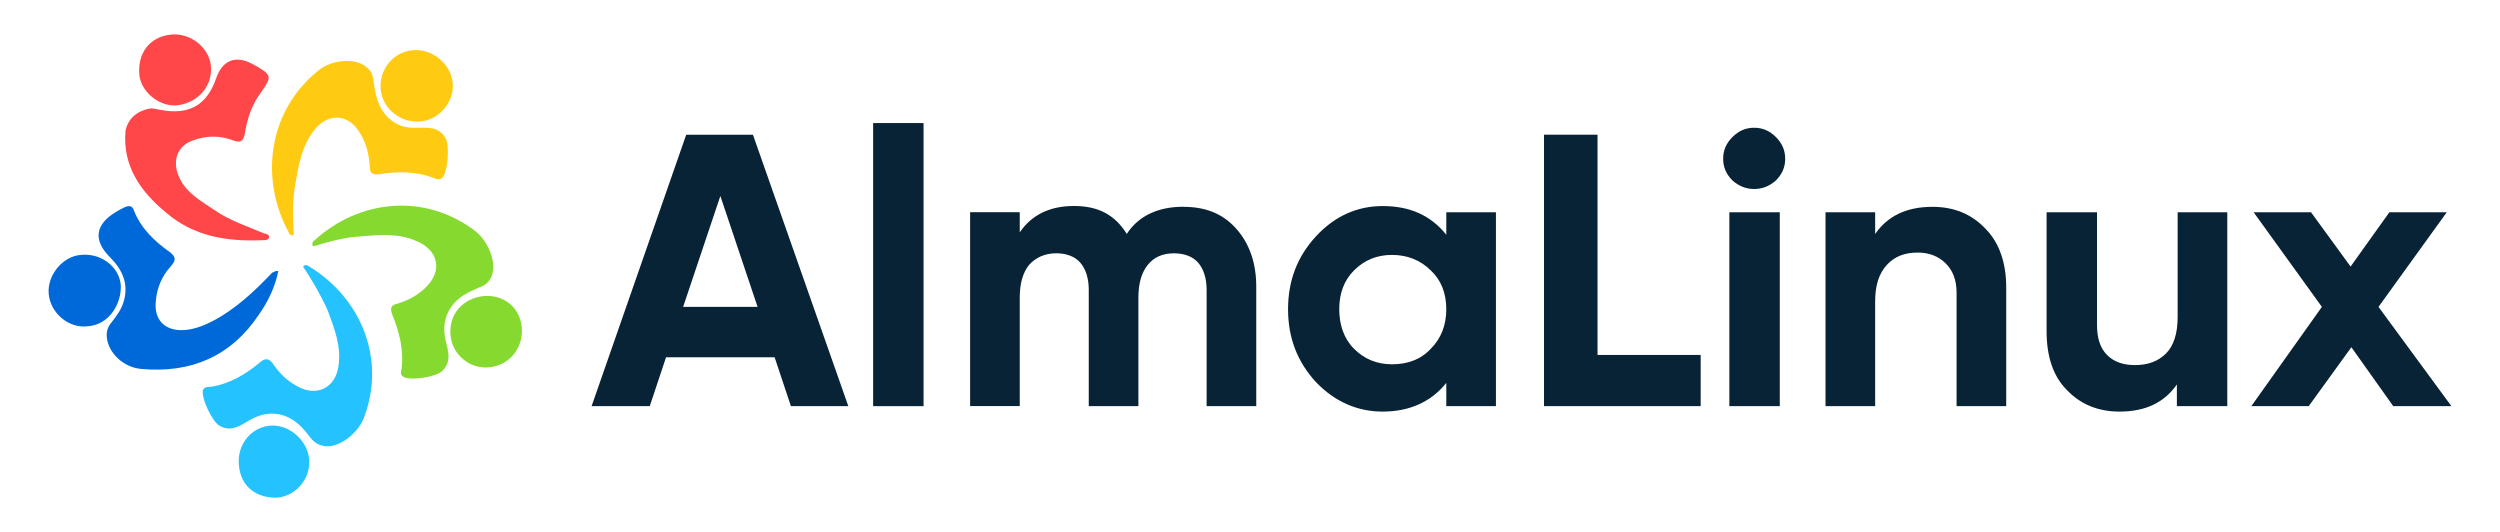
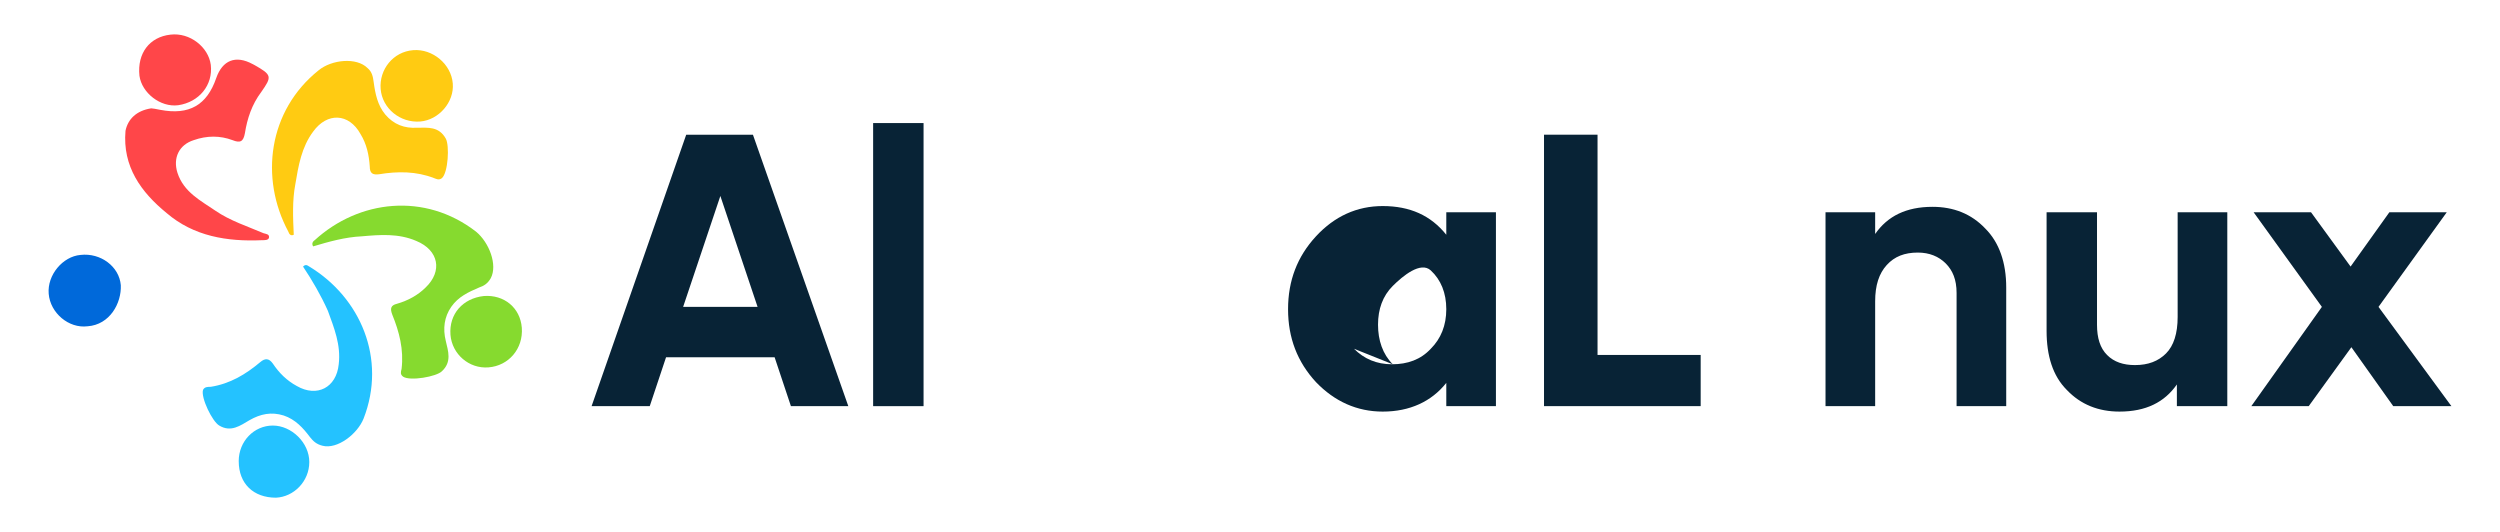
<svg xmlns="http://www.w3.org/2000/svg" id="Layer_1" data-name="Layer 1" viewBox="0 0 1273.29 270.99">
  <defs>
    <style>
      .cls-1 {
        fill: #86da2f;
      }

      .cls-2 {
        fill: #ffcb12;
      }

      .cls-3 {
        fill: #ff4649;
      }

      .cls-4 {
        fill: #24c2ff;
      }

      .cls-5 {
        fill: #0069da;
      }

      .cls-6 {
        fill: #082336;
      }
    </style>
  </defs>
  <path id="path4" class="cls-6" d="m402.83,206.86l-8.3-24.89h-55.3l-8.3,24.89h-29.62l48.19-138.25h33.98l48.58,138.25h-29.23,0Zm-54.9-50.56h37.92l-18.96-56.49-18.96,56.49Z" />
  <path id="path6" class="cls-6" d="m444.7,206.86V62.68h25.68v144.18h-25.68Z" />
-   <path id="path8" class="cls-6" d="m602.7,105.34c11.45,0,20.15,3.55,26.86,11.06,6.72,7.51,10.27,17.38,10.27,29.62v60.83h-25.28v-59.26c0-5.92-1.58-10.66-4.34-13.83-2.77-3.16-7.11-4.74-12.24-4.74-5.92,0-10.27,1.98-13.43,5.92-3.16,3.95-4.74,9.48-4.74,16.59v55.3h-25.28v-59.26c0-5.92-1.58-10.66-4.34-13.83-2.77-3.16-7.11-4.74-12.24-4.74-5.53,0-10.27,1.98-13.83,5.92-3.16,3.95-4.74,9.48-4.74,16.59v55.3h-25.28v-98.75h25.28v10.27c5.92-8.69,15.01-13.43,27.65-13.43s20.94,4.74,26.86,14.22c5.92-9.09,15.8-13.83,28.83-13.83h0v.03Z" />
-   <path id="path10" class="cls-6" d="m736.62,108.11h25.28v98.75h-25.28v-11.85c-7.51,9.48-18.57,14.62-32.39,14.62-13.04,0-24.49-5.13-33.98-15.01-9.48-10.27-14.22-22.51-14.22-37.13s4.74-26.86,14.22-37.13c9.48-10.27,20.94-15.41,33.98-15.41,13.83,0,24.49,4.74,32.39,14.62v-11.45Zm-47.01,69.52c5.13,5.13,11.45,7.9,19.36,7.9s14.62-2.37,19.75-7.9c5.13-5.13,7.9-11.85,7.9-20.15s-2.77-15.01-7.9-19.75c-5.13-5.13-11.85-7.9-19.75-7.9s-14.22,2.77-19.36,7.9-7.51,11.85-7.51,19.75,2.37,15.01,7.51,20.15h0Z" />
+   <path id="path10" class="cls-6" d="m736.62,108.11h25.28v98.75h-25.28v-11.85c-7.51,9.48-18.57,14.62-32.39,14.62-13.04,0-24.49-5.13-33.98-15.01-9.48-10.27-14.22-22.51-14.22-37.13s4.74-26.86,14.22-37.13c9.48-10.27,20.94-15.41,33.98-15.41,13.83,0,24.49,4.74,32.39,14.62v-11.45Zm-47.01,69.52c5.13,5.13,11.45,7.9,19.36,7.9s14.62-2.37,19.75-7.9c5.13-5.13,7.9-11.85,7.9-20.15s-2.77-15.01-7.9-19.75s-14.22,2.77-19.36,7.9-7.51,11.85-7.51,19.75,2.37,15.01,7.51,20.15h0Z" />
  <path id="path12" class="cls-6" d="m813.64,180.78h52.54v26.07h-79.79V68.6h27.26v112.18h-.01Z" />
-   <path id="path14" class="cls-6" d="m893.43,96.26c-4.34,0-7.9-1.58-11.06-4.34-3.16-3.16-4.74-6.72-4.74-11.06s1.58-7.9,4.74-11.06c3.16-3.16,6.72-4.74,11.06-4.74s7.9,1.58,11.06,4.74c3.16,3.16,4.74,6.72,4.74,11.06s-1.58,7.9-4.74,11.06c-3.16,2.77-6.72,4.34-11.06,4.34Zm-12.64,110.6v-98.75h25.68v98.75h-25.68Z" />
  <path id="path16" class="cls-6" d="m984.28,105.34c10.66,0,19.75,3.55,26.86,11.06,7.11,7.11,10.66,17.38,10.66,30.02v60.43h-25.28v-57.67c0-6.72-1.98-11.45-5.53-15.01-3.55-3.55-8.3-5.53-14.22-5.53-6.72,0-11.85,1.98-15.8,6.32s-5.92,10.27-5.92,18.57v53.33h-25.28v-98.75h25.28v11.06c6.32-9.09,15.8-13.83,29.23-13.83h0Z" />
  <path id="path18" class="cls-6" d="m1108.72,108.11h25.68v98.75h-25.68v-11.06c-6.32,9.09-15.8,13.83-29.23,13.83-10.66,0-19.75-3.55-26.86-11.06-7.11-7.11-10.27-17.38-10.27-30.02v-60.43h25.68v57.28c0,6.72,1.58,11.85,5.13,15.41s8.3,5.13,14.22,5.13c6.72,0,11.85-1.98,15.8-5.92,3.95-3.95,5.92-10.27,5.92-18.57v-53.33h-.4Z" />
  <path id="path20" class="cls-6" d="m1248.54,206.86h-29.62l-21.33-30.02-21.73,30.02h-29.23l35.94-50.56-34.76-48.19h29.23l20.15,27.65,19.75-27.65h29.23l-34.76,48.19,37.13,50.56Z" />
  <path id="path22" class="cls-1" d="m246.41,150.77c10.27-.79,18.57,5.92,19.36,16.19.79,10.66-6.72,19.36-16.98,20.15-9.87.79-18.57-6.72-19.36-16.59-.79-10.66,6.32-18.57,16.98-19.75h0Z" />
  <path id="path24" class="cls-4" d="m121.58,234.91c0-10.27,7.9-18.17,17.38-18.17s18.57,8.69,18.57,18.57-7.9,17.77-16.98,18.17c-11.45,0-18.96-7.11-18.96-18.57Z" />
  <path id="path26" class="cls-2" d="m149.62,119.56c-1.58.79-2.37-.4-2.77-1.58-14.62-27.26-10.27-61.62,15.41-82.16,6.72-5.53,19.36-6.72,24.89-1.19,2.37,1.98,2.77,4.34,3.16,7.11.79,5.92,1.98,11.85,5.92,16.59,4.34,5.13,9.87,7.11,16.19,6.72,5.53,0,11.06-.79,14.62,5.53,1.98,3.55,1.19,17.38-1.98,20.15-1.58,1.19-2.77.4-3.95,0-9.09-3.55-18.57-3.55-28.05-1.98-3.16.4-4.74-.4-4.74-3.95-.4-5.92-1.58-11.45-4.74-16.59-5.92-10.66-16.98-11.06-24.09-1.19-5.92,7.9-7.51,17.38-9.09,26.86-1.58,8.3-1.19,16.98-.79,25.68,0,0-.4,0,0,0h.01Z" />
  <path id="path28" class="cls-1" d="m159.5,125.48c-.79-1.19-.4-2.37.79-3.16,22.51-20.54,56.09-24.49,82.16-4.34,6.72,5.53,11.06,16.98,7.51,23.7-1.58,2.77-3.55,3.95-5.92,4.74-5.53,2.37-10.66,4.74-14.22,9.87-3.55,5.13-4.34,11.06-2.77,17.38,1.19,5.13,3.16,10.66-1.98,15.41-2.77,2.77-16.19,5.13-19.75,2.77-1.58-1.19-1.19-2.37-.79-3.95,1.19-9.87-1.19-18.96-4.74-27.65-1.19-3.16-.79-4.74,2.37-5.53,5.53-1.58,10.66-4.34,14.62-8.3,8.69-8.3,6.72-18.96-4.74-23.7-9.09-3.95-18.57-3.16-27.65-2.37-8.69.4-16.98,2.77-24.89,5.13h0Z" />
  <path id="path30" class="cls-4" d="m154.37,135.76c1.19-1.19,1.98-.79,3.16,0,26.07,15.8,39.5,47.01,27.65,77.43-3.16,7.9-13.43,15.8-20.94,13.83-3.16-.79-4.74-2.37-6.32-4.34-3.55-4.74-7.51-9.09-13.43-11.06-6.32-1.98-11.85-.79-17.38,2.37-4.74,2.77-9.48,6.32-15.41,2.77-3.55-1.98-9.48-14.22-8.3-18.17.79-1.58,2.37-1.58,3.95-1.58,9.87-1.58,17.77-6.32,25.28-12.64,2.37-1.98,4.34-1.98,6.32.79,3.16,4.74,7.11,8.69,12.24,11.45,10.27,5.92,20.15.79,21.33-11.06,1.19-9.87-2.37-18.57-5.53-27.26-3.55-7.9-7.9-15.41-12.64-22.51v-.02Z" />
-   <path id="path32" class="cls-5" d="m141.73,138.12c-1.58,7.9-5.13,15.41-9.87,22.12-14.22,21.33-34.76,30.02-60.04,27.65-9.09-.79-16.59-8.3-17.38-15.8-.4-3.16.4-5.53,2.37-7.9,2.77-3.55,5.13-6.72,6.32-11.06,2.37-8.69-.79-15.8-7.11-22.12-8.69-8.69-7.51-16.59,2.77-22.91,1.19-.79,2.77-1.58,4.34-2.37,2.37-1.19,4.34-1.19,5.13,1.58,3.55,9.09,10.66,15.8,18.57,21.33,2.77,2.37,2.77,3.95.4,6.72-4.74,5.13-7.51,11.45-7.9,18.57-.79,8.69,4.34,14.22,13.04,14.22,5.53,0,10.66-1.98,15.41-4.34,12.24-6.32,21.73-15.41,30.81-24.89,1.19-.4,1.58-1.19,3.16-.79v-.02Z" />
  <path id="path34" class="cls-3" d="m76.95,55.17c.79,0,2.77.4,4.74.79,14.62,2.77,23.7-2.37,28.44-16.19,3.16-9.09,9.87-11.85,18.57-7.11.4,0,.4.4.79.4,9.09,5.13,9.09,5.92,3.55,13.83-4.74,6.32-7.11,13.43-8.3,20.94-.79,4.34-2.37,5.13-6.32,3.55-6.32-2.37-13.04-2.37-19.75,0-7.51,2.37-10.66,9.09-8.3,16.59,3.16,9.87,11.85,14.22,19.36,19.36s16.19,7.9,24.49,11.45c1.19.4,3.16.4,2.77,2.37-.4,1.19-1.98,1.19-3.55,1.19-17.77.79-34.76-1.98-48.58-13.83-13.04-10.66-22.51-23.7-20.94-41.87,1.19-5.92,5.53-10.27,13.04-11.45h.01Z" />
  <path id="path36" class="cls-5" d="m44.55,166.18c-9.48,1.19-18.96-6.72-19.75-16.59-.79-9.48,7.11-18.96,16.19-19.75,10.27-1.19,19.75,5.92,20.54,15.41.4,9.09-5.53,20.15-16.98,20.94h0Z" />
  <path id="path38" class="cls-2" d="m210.46,25.55c9.87-.79,19.36,7.11,20.15,16.98.79,9.48-7.11,18.57-16.59,19.36-10.27.79-19.36-6.72-20.15-16.59s6.32-18.96,16.59-19.75h0Z" />
  <path id="path40" class="cls-3" d="m107.36,33.05c1.19,10.27-5.92,18.96-16.59,20.54-9.09,1.19-18.57-6.32-19.75-15.01-1.19-11.45,5.13-19.75,15.8-20.94,9.87-1.19,19.36,6.32,20.54,15.41Z" />
</svg>